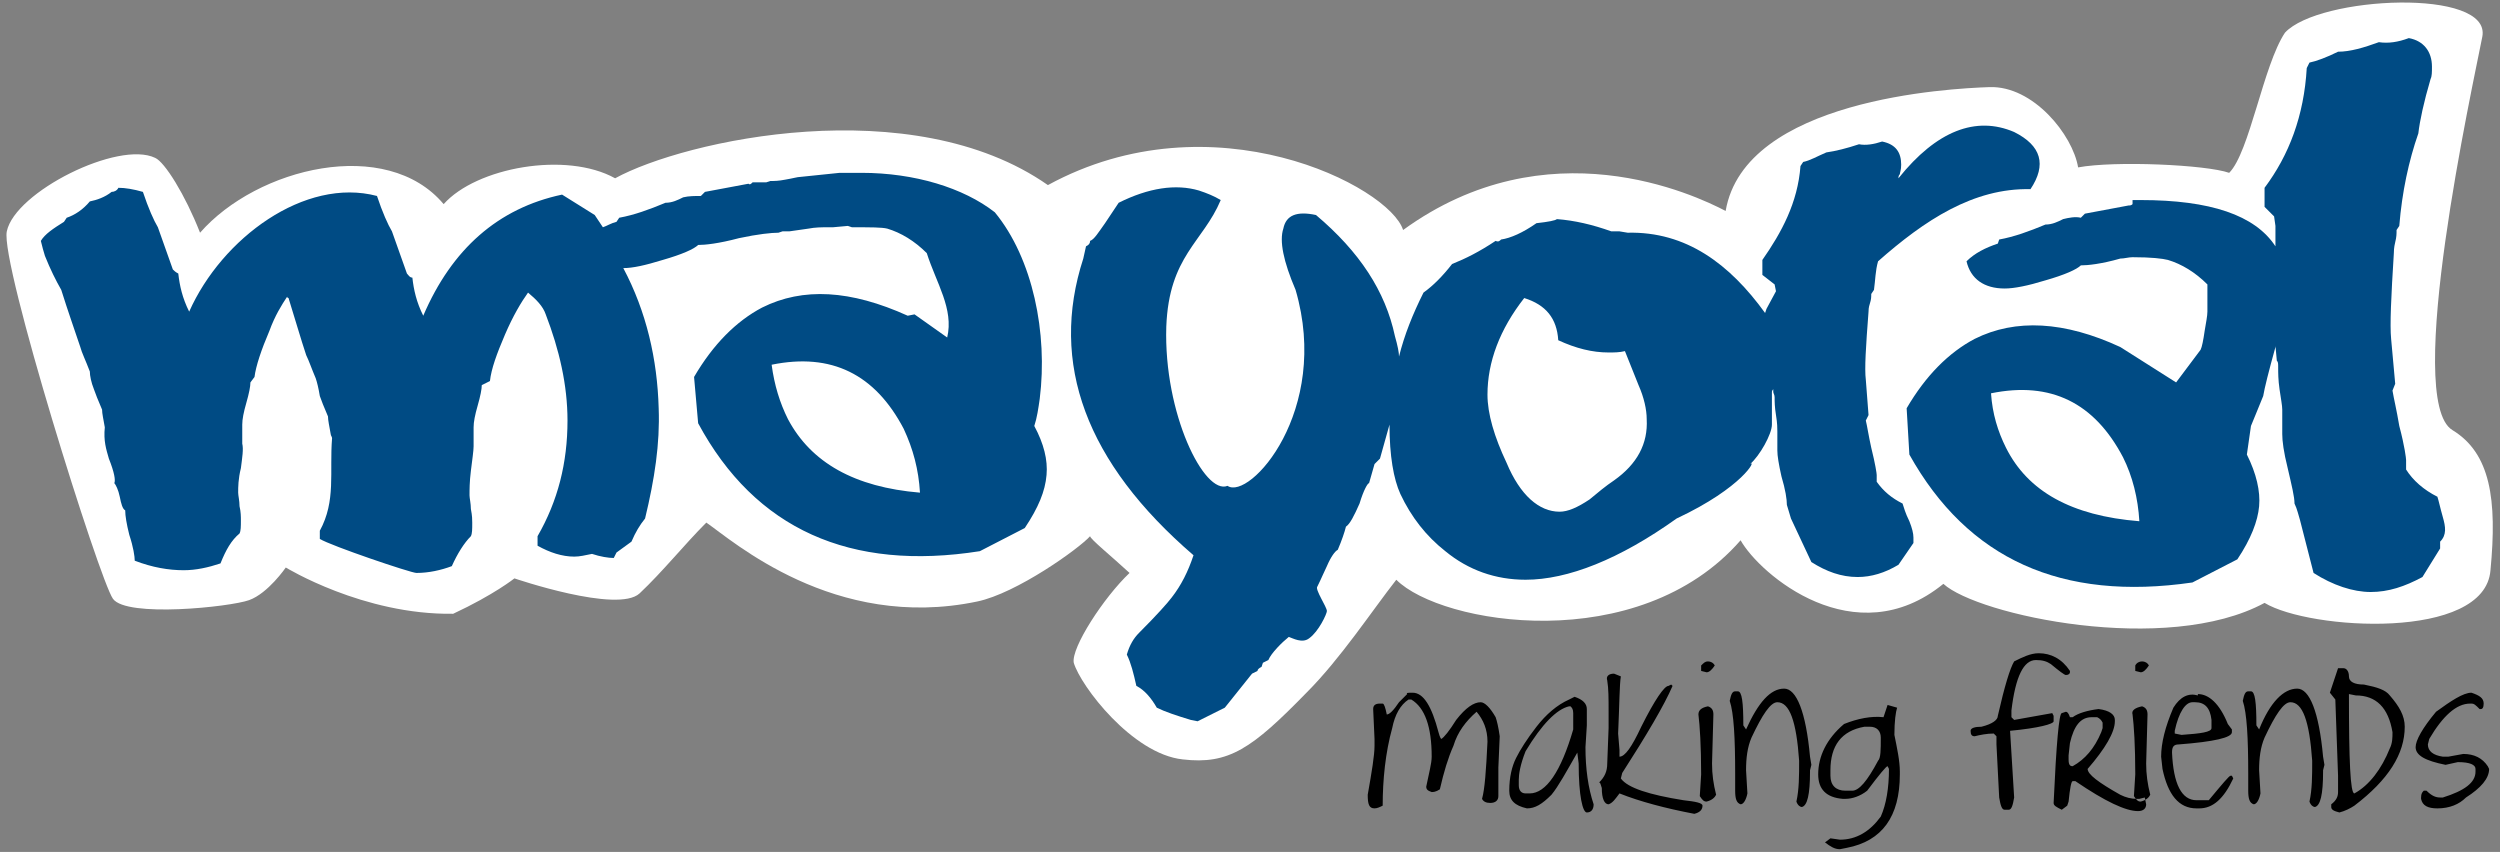
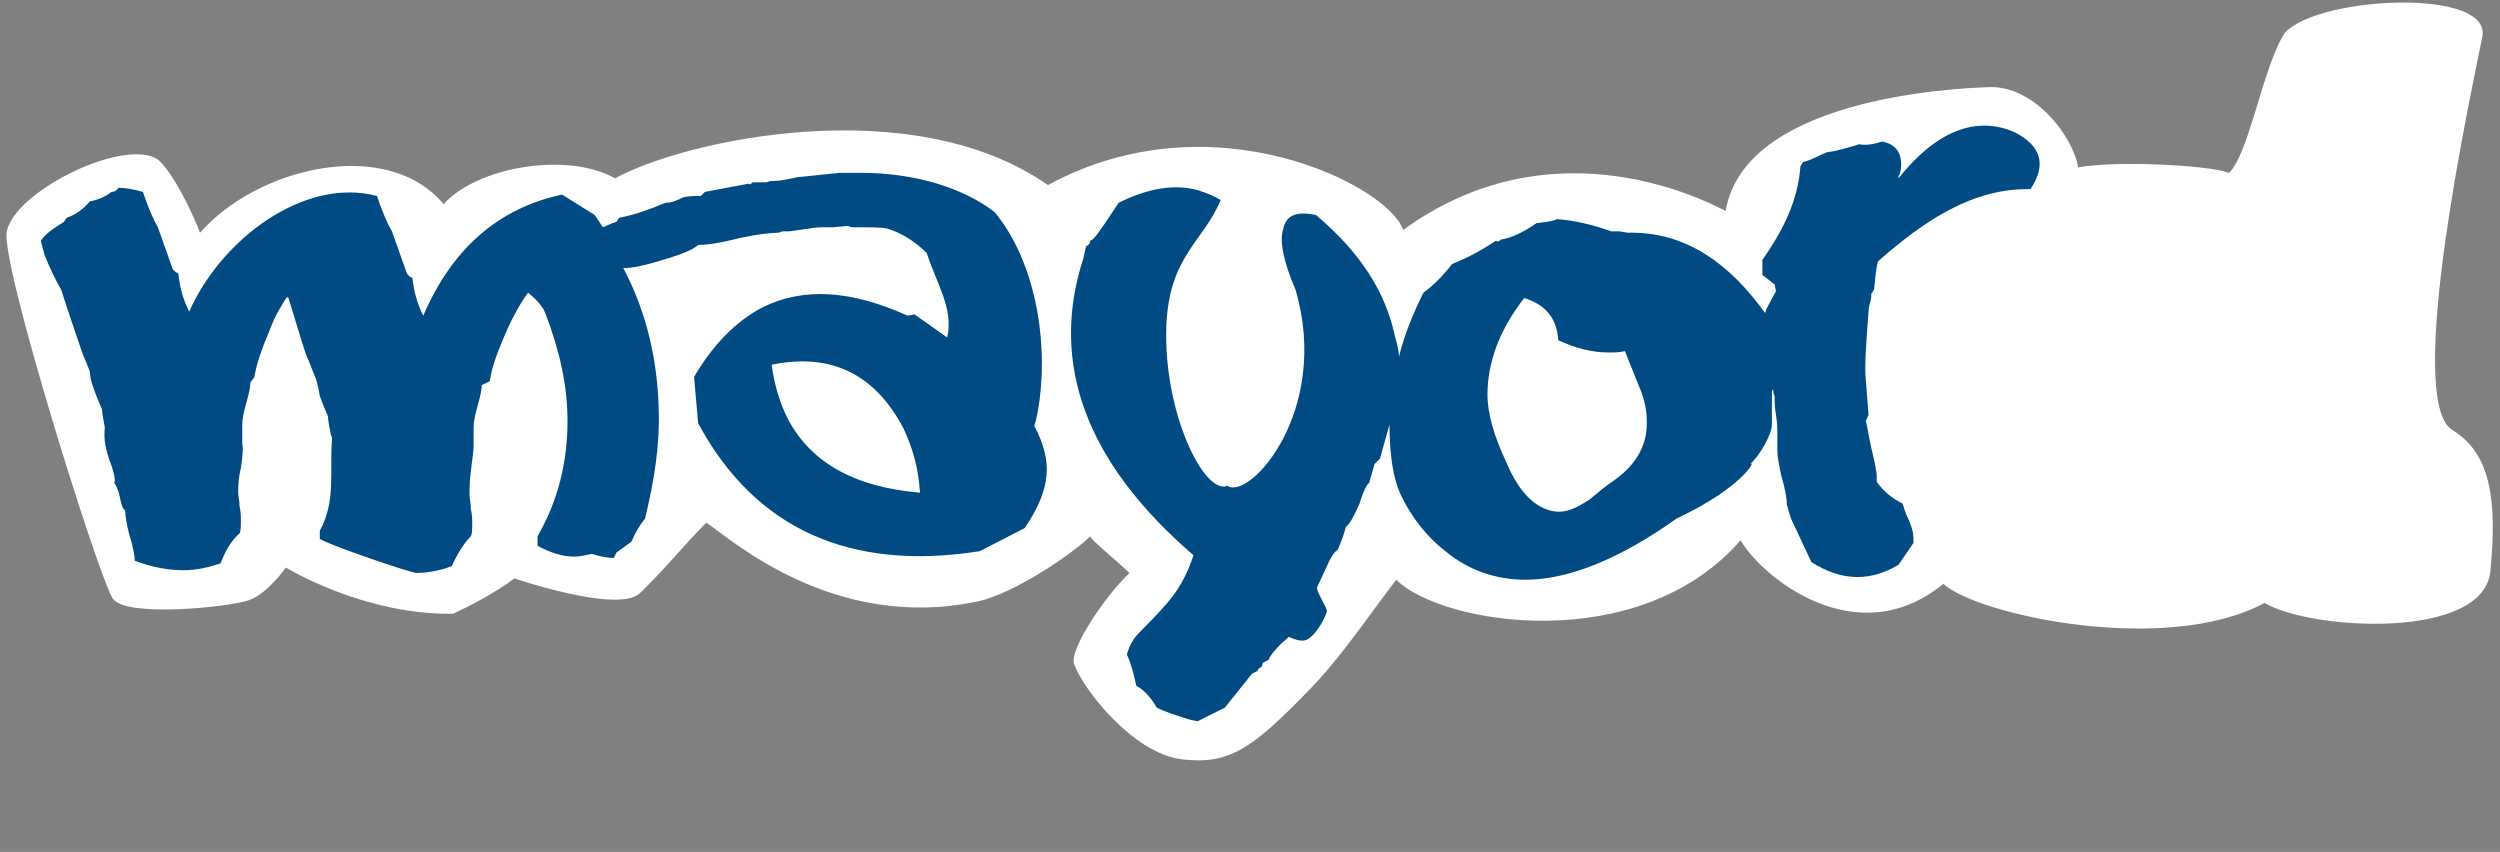
<svg xmlns="http://www.w3.org/2000/svg" version="1.1" id="Capa_1" x="0px" y="0px" viewBox="0 0 183.7 62.6" style="enable-background:new 0 0 183.7 62.6;" xml:space="preserve">
  <rect x="0" y="0" width="183.7" height="62.6" fill="#808080" stroke="none" />
  <style type="text/css">
	.st0{fill-rule:evenodd;clip-rule:evenodd;fill:#FFFFFF;}
	.st1{fill:#004B84;}
	.st2{fill-rule:evenodd;clip-rule:evenodd;}
</style>
  <g>
    <path class="st0" d="M11.4,11.6C8.7,10.3,1.1,14.1,0.5,17C0,19.3,7.3,42.6,8.3,44c1,1.4,8.6,0.6,10,0.1c1.4-0.5,2.7-2.4,2.7-2.4   s5.7,3.5,12.3,3.4c3-1.4,4.5-2.6,4.5-2.6s7.6,2.6,9.2,1.1c1.7-1.6,3.3-3.6,4.9-5.2c1.9,1.3,9.4,8,19.9,5.8c2.9-0.6,7.5-3.9,8.3-4.8   c0,0.2,1.6,1.5,2.9,2.7c-1.9,1.8-4.3,5.5-4.1,6.6c0.5,1.7,4.3,6.7,8,7.1c3.4,0.4,5.1-0.8,9.1-4.9c2.5-2.5,4.8-6,6.6-8.3   c3.3,3.3,17.8,5.7,25.3-2.9c1.4,2.5,8.4,8.5,14.9,3.2c2.5,2.3,16.4,5.3,23.6,1.4c3.3,2,16.2,2.8,16.6-2.4c0.5-5.2,0-8.6-2.8-10.3   c-3.6-2.2,1.5-25.3,2.2-28.9c0.7-3.6-12-3-14.5-0.3c-1.6,2.4-2.6,8.8-4.1,10.3c-1.7-0.6-8.4-0.9-11.1-0.4c-0.4-2.4-3.3-6-6.5-5.9   c-3,0.1-18,0.9-19.4,9.1c-2.3-1.2-13.1-6.3-23.7,1.4c-1-3.2-14-9.9-26.1-3.3C67,6.6,50.3,10.3,45.2,13.1c-3.6-2-10.2-0.8-12.6,1.9   c-4.2-5-13.7-2.7-17.9,2.1C13.6,14.3,12.1,11.9,11.4,11.6z" />
    <g>
      <g>
        <path class="st1" d="M76.4,29.3c0.6-4.8-0.5-10.3-3.3-13.7c-2.3-1.8-5.9-2.9-9.8-2.9c-0.5,0-1,0-1.6,0c0,0-1,0.1-2.9,0.3     c-0.2,0-0.5,0.1-1.1,0.2c-0.5,0.1-0.8,0.1-1.1,0.1l-0.3,0.1h-1c-0.1,0.1-0.2,0.2-0.3,0.1l-3.2,0.6l-0.3,0.3c-0.4,0-0.9,0-1.3,0.1     c-0.4,0.2-0.8,0.4-1.3,0.4c-1.2,0.5-2.3,0.9-3.4,1.1l-0.2,0.3c-0.4,0.1-0.7,0.3-1,0.4c-0.2-0.3-0.4-0.6-0.6-0.9l-2.4-1.5     c-4.7,1-8.1,4-10.2,8.9c-0.5-1-0.7-1.9-0.8-2.8c-0.2,0-0.3-0.2-0.4-0.3l-1.1-3.1c-0.3-0.5-0.7-1.4-1.1-2.6     c-5.3-1.4-11.4,3.1-13.8,8.5c-0.5-1-0.7-1.9-0.8-2.8c-0.2-0.1-0.3-0.2-0.4-0.3l-1.1-3.1c-0.3-0.5-0.7-1.4-1.1-2.6     c-0.7-0.2-1.3-0.3-1.8-0.3c-0.1,0.2-0.3,0.3-0.5,0.3c-0.5,0.4-1.1,0.6-1.6,0.7c-0.5,0.6-1.1,1-1.7,1.2l-0.2,0.3     c-0.8,0.5-1.4,0.9-1.7,1.4c0.1,0.4,0.2,0.8,0.3,1.1c0.4,1,0.8,1.8,1.2,2.5c0.5,1.6,1,3,1.4,4.2c0.1,0.4,0.4,1,0.7,1.8     c0,0.3,0.1,0.8,0.3,1.3c0.1,0.3,0.3,0.8,0.6,1.5c0,0.3,0.1,0.7,0.2,1.3C7.6,32.4,7.8,33,8,33.7c0.4,1,0.5,1.6,0.4,1.8     c0.1,0.1,0.3,0.5,0.4,1c0.1,0.5,0.2,0.9,0.4,1c0,0.4,0.1,1,0.3,1.8c0.3,0.9,0.4,1.6,0.4,1.9c1.3,0.5,2.5,0.7,3.6,0.7     c0.9,0,1.8-0.2,2.7-0.5c0.4-1,0.8-1.7,1.4-2.2c0.1-0.2,0.1-0.5,0.1-1c0-0.2,0-0.6-0.1-1c0-0.4-0.1-0.8-0.1-1c0-0.4,0-1,0.2-1.8     c0.1-0.8,0.2-1.4,0.1-1.8c0-0.1,0-0.4,0-0.7c0-0.3,0-0.5,0-0.7c0-0.4,0.1-0.9,0.3-1.6c0.2-0.7,0.3-1.2,0.3-1.5l0.3-0.4     c0.1-0.8,0.5-2,1.1-3.4c0.4-1.1,0.9-1.9,1.3-2.5c0,0,0,0.1,0.1,0.1c0.5,1.6,0.9,3,1.3,4.2c0.2,0.4,0.4,1,0.7,1.7     c0.1,0.3,0.2,0.7,0.3,1.3c0.1,0.3,0.3,0.8,0.6,1.5c0,0.3,0.1,0.7,0.2,1.3c0,0.1,0.1,0.2,0.1,0.3c-0.2,2.5,0.3,4.6-0.9,6.8l0,0.6     c0.8,0.5,6.7,2.5,7.1,2.5c0.9,0,1.8-0.2,2.6-0.5c0.4-0.9,0.9-1.7,1.4-2.2c0.1-0.2,0.1-0.5,0.1-1c0-0.2,0-0.5-0.1-1     c0-0.4-0.1-0.8-0.1-1c0-0.4,0-1,0.1-1.8c0.1-0.8,0.2-1.5,0.2-1.8c0-0.1,0-0.4,0-0.7c0-0.3,0-0.5,0-0.7c0-0.4,0.1-0.9,0.3-1.6     c0.2-0.7,0.3-1.2,0.3-1.5L36,28c0.1-0.9,0.5-2,1.1-3.4c0.6-1.4,1.2-2.4,1.7-3.1c0.6,0.5,1.1,1,1.3,1.6c1,2.6,1.6,5.2,1.6,7.8     c0,3.1-0.7,5.9-2.2,8.5l0,0.7c0.9,0.5,1.8,0.8,2.7,0.8c0.4,0,0.8-0.1,1.3-0.2c0.6,0.2,1.2,0.3,1.6,0.3l0.2-0.4l1.1-0.8     c0.3-0.7,0.6-1.2,1-1.7c0.7-2.9,1.1-5.5,1-8.1c-0.1-3.6-0.9-7.1-2.6-10.3c0.7,0,1.6-0.2,2.9-0.6c1.4-0.4,2.3-0.8,2.6-1.1     c0.5,0,1.5-0.1,3-0.5c1.4-0.3,2.4-0.4,2.9-0.4l0.3-0.1h0.5l1.4-0.2c0.5-0.1,1-0.1,1.4-0.1h0.4l1.1-0.1l0.3,0.1     c1.4,0,2.2,0,2.6,0.1c1,0.3,2,0.9,2.9,1.8c0.7,2.2,2,4.1,1.5,6.2l-2.4-1.7l-0.5,0.1c-4.2-1.9-7.7-2.1-10.7-0.6     c-1.9,1-3.6,2.7-5,5.1l0.3,3.4C55.5,38.9,62.5,42,72,40.5l3.3-1.7c1-1.5,1.5-2.7,1.6-3.9c0.1-1.1-0.2-2.3-0.9-3.6     C76.2,30.7,76.3,30,76.4,29.3z M57.9,30.8c-0.6-1.2-1-2.5-1.2-4c4.4-0.9,7.6,0.7,9.7,4.7c0.7,1.5,1.1,3,1.2,4.7     C62.8,35.8,59.6,34,57.9,30.8z" />
-         <path class="st1" d="M179.5,38c-0.2-0.7-0.3-1.2-0.4-1.5c-1-0.5-1.8-1.2-2.3-2l0-0.7c0-0.1-0.1-1-0.5-2.5c-0.2-1.2-0.4-2-0.5-2.6     l0.2-0.5l-0.3-3.3c-0.1-1,0-3.1,0.2-6.3c0-0.1,0-0.4,0.1-0.8c0.1-0.4,0.1-0.6,0.1-0.9l0.2-0.3c0.2-2.5,0.7-4.8,1.4-6.8     c0.1-0.9,0.4-2.3,0.9-4c0.1-0.2,0.1-0.5,0.1-0.9c0-1.1-0.6-1.9-1.7-2.1c-0.8,0.3-1.5,0.4-2.2,0.3c-1.1,0.4-2.1,0.7-3,0.7     c-0.8,0.4-1.6,0.7-2.1,0.8l-0.2,0.4c-0.2,3.5-1.3,6.4-3.1,8.8v1.4l0.7,0.7l0.1,0.7v1.5c-1.5-2.3-4.8-3.4-9.9-3.4h-0.6V15     c-0.1,0.1-0.2,0.1-0.3,0.1l-3.2,0.6l-0.3,0.3c-0.4-0.1-0.9,0-1.3,0.1c-0.4,0.2-0.8,0.4-1.3,0.4c-1.2,0.5-2.3,0.9-3.4,1.1     l-0.1,0.3c-0.9,0.3-1.7,0.7-2.3,1.3c0.3,1.3,1.3,2,2.8,2c0.7,0,1.7-0.2,3-0.6c1.4-0.4,2.3-0.8,2.6-1.1c0.5,0,1.5-0.1,2.9-0.5     c0.3,0,0.6-0.1,0.9-0.1c1.4,0,2.2,0.1,2.6,0.2c1,0.3,2,0.9,2.9,1.8v2c0,0.3-0.1,0.8-0.2,1.4c-0.1,0.7-0.2,1.2-0.3,1.4l-1.8,2.4     l-4.1-2.6c-4.1-1.9-7.7-2.1-10.7-0.6c-1.9,1-3.6,2.7-5,5.1l0.2,3.4c4.3,7.7,11.2,10.8,20.8,9.4l3.3-1.7c1-1.5,1.5-2.8,1.6-3.9     c0.1-1.1-0.2-2.4-0.9-3.8l0.3-2.1c0.2-0.5,0.5-1.2,0.9-2.2c0.1-0.6,0.4-1.8,0.9-3.6l0-0.1l0.1,1.1c0.1,0.1,0.1,0.2,0.1,0.5     c0,0.4,0,0.9,0.1,1.6c0.1,0.7,0.2,1.2,0.2,1.5c0,0,0,0.3,0,0.9v0.9c0,0.5,0.1,1.3,0.4,2.5c0.3,1.3,0.5,2.1,0.5,2.6     c0.2,0.4,0.3,0.9,0.4,1.2l1,3.9c1.4,0.9,2.9,1.4,4.2,1.4c1.3,0,2.5-0.4,3.8-1.1l1.3-2.1v-0.5C179.8,39.3,179.7,38.7,179.5,38z      M147.4,32.9c-0.6-1.2-1-2.5-1.1-4c4.4-0.9,7.6,0.7,9.7,4.7c0.7,1.4,1.1,3,1.2,4.7C152.2,37.9,149,36.1,147.4,32.9z" />
        <path class="st1" d="M139.8,37c-0.8-0.4-1.4-0.9-1.9-1.6l0-0.5c0-0.1-0.1-0.8-0.4-2c-0.2-0.9-0.3-1.6-0.4-2l0.2-0.4l-0.2-2.6     c-0.1-0.8,0-2.4,0.2-5c0-0.1,0-0.3,0.1-0.6c0.1-0.3,0.1-0.5,0.1-0.7l0.2-0.3c0.1-0.7,0.1-1.4,0.3-2.1c3.4-3,7-5.4,11.2-5.3     c1.2-1.8,0.8-3.2-1.2-4.2c-2.8-1.2-5.7-0.1-8.5,3.4c0-0.1,0-0.2,0.1-0.3c0-0.1,0.1-0.3,0.1-0.7c0-0.9-0.4-1.5-1.4-1.7     c-0.6,0.2-1.2,0.3-1.7,0.2c-0.9,0.3-1.7,0.5-2.4,0.6c-0.7,0.3-1.2,0.6-1.7,0.7l-0.2,0.3c-0.2,2.7-1.4,4.9-2.8,6.9v1.1l0.9,0.7     l0.1,0.5l-0.7,1.3l-0.1,0.3c-2.6-3.6-5.8-6-10.1-5.9l-0.6-0.1h-0.6c-1.4-0.5-2.7-0.8-4-0.9c-0.1,0.1-0.6,0.2-1.5,0.3     c-1,0.7-1.9,1.1-2.6,1.2c-0.1,0.1-0.2,0.2-0.4,0.1c-1.2,0.8-2.2,1.3-3.2,1.7c-0.7,0.9-1.4,1.6-2.1,2.1c-0.8,1.6-1.4,3.1-1.8,4.7     c0-0.3-0.1-0.8-0.3-1.5c-0.7-3.3-2.6-6.2-5.8-8.9c-1.4-0.3-2.2,0-2.4,1c-0.3,0.9,0,2.4,0.9,4.5c2.6,8.9-3.4,15.5-5,14.4     c-1.7,0.7-4.7-5.3-4.5-11.7c0.2-5.2,2.7-6.2,4-9.3c-0.5-0.3-1-0.5-1.6-0.7c-1.7-0.5-3.7-0.2-5.9,0.9l-1,1.5     c-0.5,0.7-0.8,1.2-1.1,1.3c0,0.2-0.1,0.3-0.3,0.4l-0.2,0.9c-2.5,7.7,0.2,15,8.1,21.8c-0.4,1.2-0.9,2.2-1.6,3.1     c-0.3,0.4-1.1,1.3-2.4,2.6c-0.4,0.4-0.7,0.9-0.9,1.6c0.3,0.6,0.5,1.4,0.7,2.3c0.6,0.3,1.1,0.9,1.5,1.6c0.6,0.3,1.5,0.6,2.5,0.9     l0.5,0.1l2-1l2-2.5l0.4-0.2c0-0.1,0.1-0.2,0.3-0.3l0.1-0.3l0.4-0.2c0.2-0.5,1-1.3,1.5-1.7c0.3,0.1,1,0.5,1.5,0.1     c0.7-0.5,1.3-1.8,1.3-2c0-0.3-0.9-1.6-0.7-1.8c0.3-0.6,0.5-1.1,0.7-1.5c0.3-0.7,0.6-1.1,0.8-1.2c0.3-0.7,0.5-1.3,0.6-1.7     c0.3-0.2,0.6-0.8,1-1.7c0.3-1,0.6-1.5,0.7-1.5l0.4-1.4c0,0,0.1-0.1,0.2-0.2c0.1-0.1,0.2-0.2,0.2-0.2l0.7-2.5c0,2.3,0.3,4,0.8,5.1     c0.8,1.7,1.9,3.1,3.3,4.2c1.7,1.4,3.7,2.1,5.9,2.1c3.1,0,6.9-1.5,11.1-4.5c4.9-2.3,5.9-4.4,5.4-4c0.7-0.6,1.6-2.2,1.6-2.9v-2.4     c0,0,0-0.1,0.1-0.2l0,0.2c0,0.1,0.1,0.2,0.1,0.4c0,0.3,0,0.7,0.1,1.3c0.1,0.6,0.1,1,0.1,1.2c0-0.1,0,0.1,0,0.7v0.7     c0,0.4,0.1,1,0.3,1.9c0.3,1,0.4,1.7,0.4,2.1c0.1,0.3,0.2,0.7,0.3,1l1.5,3.2c1.1,0.7,2.2,1.1,3.4,1.1c1,0,2-0.3,3-0.9l1.1-1.6     v-0.4c0-0.3-0.1-0.7-0.3-1.2C140,37.7,139.9,37.3,139.8,37z M118.6,35.3c-0.6,0.4-1.2,0.9-1.8,1.4c-0.9,0.6-1.6,0.9-2.2,0.9     c-1.5,0-2.9-1.2-3.9-3.6c-0.9-1.9-1.4-3.6-1.4-5c0-2.4,0.9-4.8,2.7-7.1c1.6,0.5,2.4,1.5,2.5,3.1c1.3,0.6,2.5,0.9,3.7,0.9     c0.4,0,0.8,0,1.2-0.1l1,2.5c0.4,0.9,0.6,1.8,0.6,2.5C121.1,32.6,120.3,34.1,118.6,35.3z" />
      </g>
      <g>
-         <path class="st2" d="M103.8,50.9c0.8,0,1.4,1,1.9,2.9c0.1,0.4,0.2,0.5,0.2,0.5c0.2-0.1,0.6-0.6,1.1-1.4c0.7-0.9,1.3-1.3,1.8-1.3     c0.3,0,0.7,0.4,1.1,1.1c0.1,0.3,0.2,0.7,0.3,1.4l-0.1,2.3v2.1c0,0.3-0.2,0.5-0.6,0.5c-0.3,0-0.5-0.1-0.6-0.3     c0.2-0.7,0.3-2.1,0.4-4.2c0-0.9-0.3-1.6-0.8-2.2c-0.8,0.7-1.4,1.5-1.7,2.5c-0.4,0.9-0.7,1.9-1,3.2c-0.3,0.2-0.5,0.2-0.6,0.2     c-0.3-0.1-0.4-0.2-0.4-0.4c0.2-1,0.4-1.7,0.4-2.2c0-2.2-0.5-3.6-1.5-4.2h-0.2c-0.6,0.4-1,1.1-1.2,2.1c-0.5,1.8-0.7,3.8-0.7,5.7     c-0.2,0.1-0.4,0.2-0.6,0.2c-0.4,0-0.5-0.3-0.5-1c0.3-1.7,0.5-2.9,0.5-3.6v-0.5l-0.1-2.2c0-0.3,0.2-0.4,0.5-0.4h0.2     c0.1,0,0.2,0.3,0.3,0.8c0.2,0,0.5-0.3,0.9-0.9l0.6-0.6C103.3,50.9,103.5,50.9,103.8,50.9z M115.7,51.2c0.6,0.2,0.9,0.5,0.9,0.9     v1.2l-0.1,1.6c0,1.6,0.2,3,0.6,4.2c0,0.4-0.2,0.6-0.5,0.6c-0.3,0-0.6-1.2-0.6-3.6l-0.1-0.8c-0.8,1.4-1.4,2.5-1.9,3.1     c-0.7,0.7-1.2,1-1.8,1c-0.9-0.2-1.3-0.6-1.3-1.3c0-1,0.2-1.8,0.5-2.4c0.3-0.6,0.8-1.4,1.5-2.3c0.7-0.9,1.5-1.6,2.4-2L115.7,51.2z      M111.6,57.3v0.4c0,0.4,0.2,0.6,0.5,0.6h0.3c1.2,0,2.3-1.6,3.2-4.7v-1.2c0-0.3-0.1-0.4-0.2-0.5h-0.1c-0.9,0.2-2,1.3-3.2,3.3     C111.7,56.2,111.6,56.9,111.6,57.3z M118.6,49.5l0.5,0.2c-0.1,0.6-0.1,2-0.2,4.2l0.1,1.2v0.5c0.4,0,0.9-0.7,1.6-2.2     c1-2,1.7-3,2-3l0.2-0.1l0.1,0.1c-0.6,1.4-1.9,3.6-3.7,6.4l-0.1,0.4c0.5,0.7,2.1,1.2,4.6,1.6c0.9,0.1,1.4,0.2,1.4,0.4     c0,0.3-0.2,0.5-0.6,0.6c-2.1-0.4-4-0.9-5.5-1.5c-0.3,0.4-0.5,0.7-0.8,0.8c-0.3,0-0.5-0.4-0.5-1.2c-0.1-0.3-0.1-0.4-0.2-0.4     c0.4-0.4,0.6-0.8,0.6-1.4l0.1-2.6v-1.2c0-1,0-1.7-0.1-2.3C118,49.7,118.2,49.5,118.6,49.5z M125.5,48.6c0.2,0,0.4,0.1,0.5,0.3     c-0.2,0.3-0.4,0.5-0.6,0.5l-0.4-0.1v-0.4C125.2,48.7,125.3,48.6,125.5,48.6z M125.5,51.9c0.3,0.1,0.4,0.3,0.4,0.6l-0.1,3.6     c0,0.8,0.1,1.5,0.3,2.3c-0.1,0.2-0.3,0.4-0.7,0.5c-0.2,0-0.3-0.1-0.5-0.4l0.1-1.6c0-2.1-0.1-3.6-0.2-4.4     C124.8,52.2,125,52,125.5,51.9z M131.1,50.6c0.9,0,1.6,1.7,1.9,5l0.1,0.6l-0.1,0.4v0.1c0,1.7-0.2,2.5-0.6,2.6     c-0.1,0-0.3-0.1-0.4-0.4c0.2-0.9,0.2-1.9,0.2-3c-0.2-2.9-0.7-4.3-1.6-4.3c-0.5,0-1.1,0.9-1.9,2.6c-0.3,0.7-0.4,1.5-0.4,2.4     l0.1,1.7c-0.1,0.5-0.3,0.8-0.5,0.8c-0.3-0.1-0.4-0.4-0.4-1v-1.2c0-2.7-0.1-4.5-0.4-5.4c0.1-0.5,0.2-0.7,0.4-0.7h0.2     c0.3,0,0.4,0.8,0.4,2.5l0.2,0.3C129.2,51.6,130.1,50.6,131.1,50.6z M138.7,51.8l0.7,0.2c-0.1,0.3-0.2,1-0.2,2     c0.2,1,0.4,1.9,0.4,2.7v0.2c0,3.1-1.3,4.9-3.9,5.4l-0.5,0.1c-0.4,0-0.7-0.2-1.1-0.5l0.4-0.3l0.7,0.1c1.2,0,2.2-0.6,3-1.7     c0.4-0.9,0.6-2.1,0.6-3.5l-0.1-0.2c-0.1,0-0.6,0.6-1.5,1.8c-0.5,0.4-1.1,0.6-1.6,0.6h-0.2c-1.2-0.1-1.8-0.7-1.8-1.8     c0-1.3,0.6-2.6,1.9-3.7c1-0.4,2-0.6,2.9-0.5L138.7,51.8z M134.5,56.6v0.4c0,0.7,0.4,1.1,1.1,1.1h0.5c0.5,0,1.1-0.7,1.9-2.2     c0.2-0.2,0.2-0.8,0.2-1.7c0-0.5-0.3-0.8-0.8-0.8H137C135.3,53.7,134.5,54.8,134.5,56.6z M149.8,48c0.9,0,1.7,0.4,2.3,1.3v0.1     c0,0.1-0.1,0.2-0.3,0.2c-0.1,0-0.5-0.3-1.1-0.8c-0.3-0.2-0.6-0.3-1.1-0.3c-0.9,0-1.5,1.2-1.8,3.7v0.5l0.2,0.2l2.8-0.5l0.1,0.2V53     c0,0.2-1.1,0.5-3.2,0.7l0.3,4.9c-0.1,0.6-0.2,0.9-0.4,0.9h-0.3c-0.2,0-0.3-0.3-0.4-0.9l-0.2-3.9v-0.6l-0.2-0.2     c-0.5,0-1,0.1-1.4,0.2c-0.2,0-0.3-0.1-0.3-0.4c0-0.2,0.3-0.3,0.8-0.3c0.8-0.2,1.2-0.5,1.2-0.8c0.5-2.2,0.9-3.5,1.2-4     C148.6,48.3,149.2,48,149.8,48z M154.2,52.1c0.8,0.1,1.2,0.4,1.2,0.8V53c0,0.8-0.7,2-2,3.5c0,0.4,0.8,1,2.4,1.9     c0.4,0.2,0.8,0.3,1.2,0.3h0.2l0.4-0.1l0.1,0.5c0,0.3-0.2,0.5-0.6,0.5c-0.9,0-2.4-0.7-4.6-2.2h-0.2c-0.1,0-0.2,0.5-0.3,1.5     l-0.1,0.3l-0.4,0.3c-0.4-0.2-0.6-0.3-0.6-0.5c0.2-4.4,0.4-6.6,0.6-6.6l0.3-0.1c0.1,0,0.2,0.1,0.3,0.4h0.2     C152.7,52.4,153.4,52.2,154.2,52.1z M152,55.5v0.3c0,0.4,0.1,0.5,0.3,0.5c0.9-0.5,1.6-1.3,2.1-2.5l0.1-0.3v-0.4     c-0.1-0.2-0.2-0.3-0.4-0.4h-0.4c-0.8,0-1.3,0.6-1.6,1.9L152,55.5z M157.4,48.6c0.2,0,0.4,0.1,0.5,0.3c-0.2,0.3-0.4,0.5-0.6,0.5     l-0.4-0.1v-0.4C157,48.7,157.2,48.6,157.4,48.6z M157.4,51.9c0.3,0.1,0.4,0.3,0.4,0.6l-0.1,3.6c0,0.8,0.1,1.5,0.3,2.3     c-0.1,0.2-0.3,0.4-0.7,0.5c-0.2,0-0.3-0.1-0.5-0.4l0.1-1.6c0-2.1-0.1-3.6-0.2-4.4C156.6,52.2,156.9,52,157.4,51.9z M161.5,51     c0.8,0,1.6,0.7,2.2,2.2l0.3,0.4v0.2c0,0.4-1.3,0.7-3.9,0.9c-0.4,0-0.5,0.2-0.5,0.6c0.1,2.3,0.7,3.5,1.8,3.5h0.9     c1-1.2,1.5-1.8,1.6-1.8h0.1l0.1,0.2c-0.7,1.5-1.5,2.2-2.5,2.2h-0.2c-1.3,0-2.1-1-2.5-2.9l-0.1-0.9c0-1,0.3-2.2,0.9-3.6     c0.5-0.8,1.1-1.1,1.8-0.9H161.5z M159.8,53.9l0.5,0.1c1.4-0.1,2.2-0.2,2.2-0.5v-0.6c-0.1-0.9-0.5-1.3-1.2-1.3h-0.2     c-0.5,0-1,0.7-1.3,2.1V53.9z M168.8,50.6c0.9,0,1.6,1.7,1.9,5l0.1,0.6l-0.1,0.4v0.1c0,1.7-0.2,2.5-0.6,2.6     c-0.1,0-0.3-0.1-0.4-0.4c0.2-0.9,0.2-1.9,0.2-3c-0.2-2.9-0.7-4.3-1.6-4.3c-0.5,0-1.1,0.9-1.9,2.6c-0.3,0.7-0.4,1.5-0.4,2.4     l0.1,1.7c-0.1,0.5-0.3,0.8-0.5,0.8c-0.3-0.1-0.4-0.4-0.4-1v-1.2c0-2.7-0.1-4.5-0.4-5.4c0.1-0.5,0.2-0.7,0.4-0.7h0.2     c0.3,0,0.4,0.8,0.4,2.5l0.2,0.3C166.8,51.6,167.8,50.6,168.8,50.6z M172.2,49.1c0.2,0,0.4,0.2,0.4,0.6c0,0.4,0.4,0.6,1.1,0.6     c1,0.2,1.6,0.4,1.9,0.8c0.7,0.8,1.1,1.5,1.1,2.3c0,2-1.2,3.9-3.7,5.8c-0.3,0.2-0.7,0.4-1.1,0.5c-0.4-0.1-0.6-0.2-0.6-0.4v-0.2     c0.4-0.3,0.5-0.6,0.5-0.9v-1.2l-0.2-5.6l-0.4-0.5l0.6-1.8L172.2,49.1z M172.6,51c0,4.9,0.1,7.3,0.4,7.3c1.1-0.6,2-1.8,2.6-3.3     c0.2-0.4,0.2-0.8,0.2-1.2c-0.3-1.8-1.2-2.7-2.7-2.7L172.6,51z M181.6,50.9c0.6,0.2,0.9,0.4,0.9,0.8c0,0.3-0.1,0.4-0.2,0.4h-0.1     c-0.3-0.3-0.4-0.4-0.6-0.4h-0.1c-1,0-2,0.9-3,2.6l-0.1,0.4c0,0.5,0.4,0.8,1.1,0.9h0.4l1.1-0.2c0.8,0,1.4,0.3,1.8,0.9l0.1,0.2     c0,0.7-0.6,1.4-1.7,2.1c-0.5,0.5-1.2,0.8-2.1,0.8c-0.7,0-1.1-0.2-1.2-0.7v-0.1c0-0.3,0.1-0.4,0.2-0.5h0.2c0.4,0.4,0.7,0.5,1,0.5     h0.2c1.6-0.5,2.4-1.1,2.4-1.9v-0.2c0-0.3-0.4-0.5-1.3-0.5l-0.9,0.2c-1.5-0.3-2.2-0.7-2.2-1.3c0-0.5,0.5-1.4,1.5-2.6     C180.1,51.5,181,50.9,181.6,50.9z" />
-       </g>
+         </g>
    </g>
  </g>
</svg>